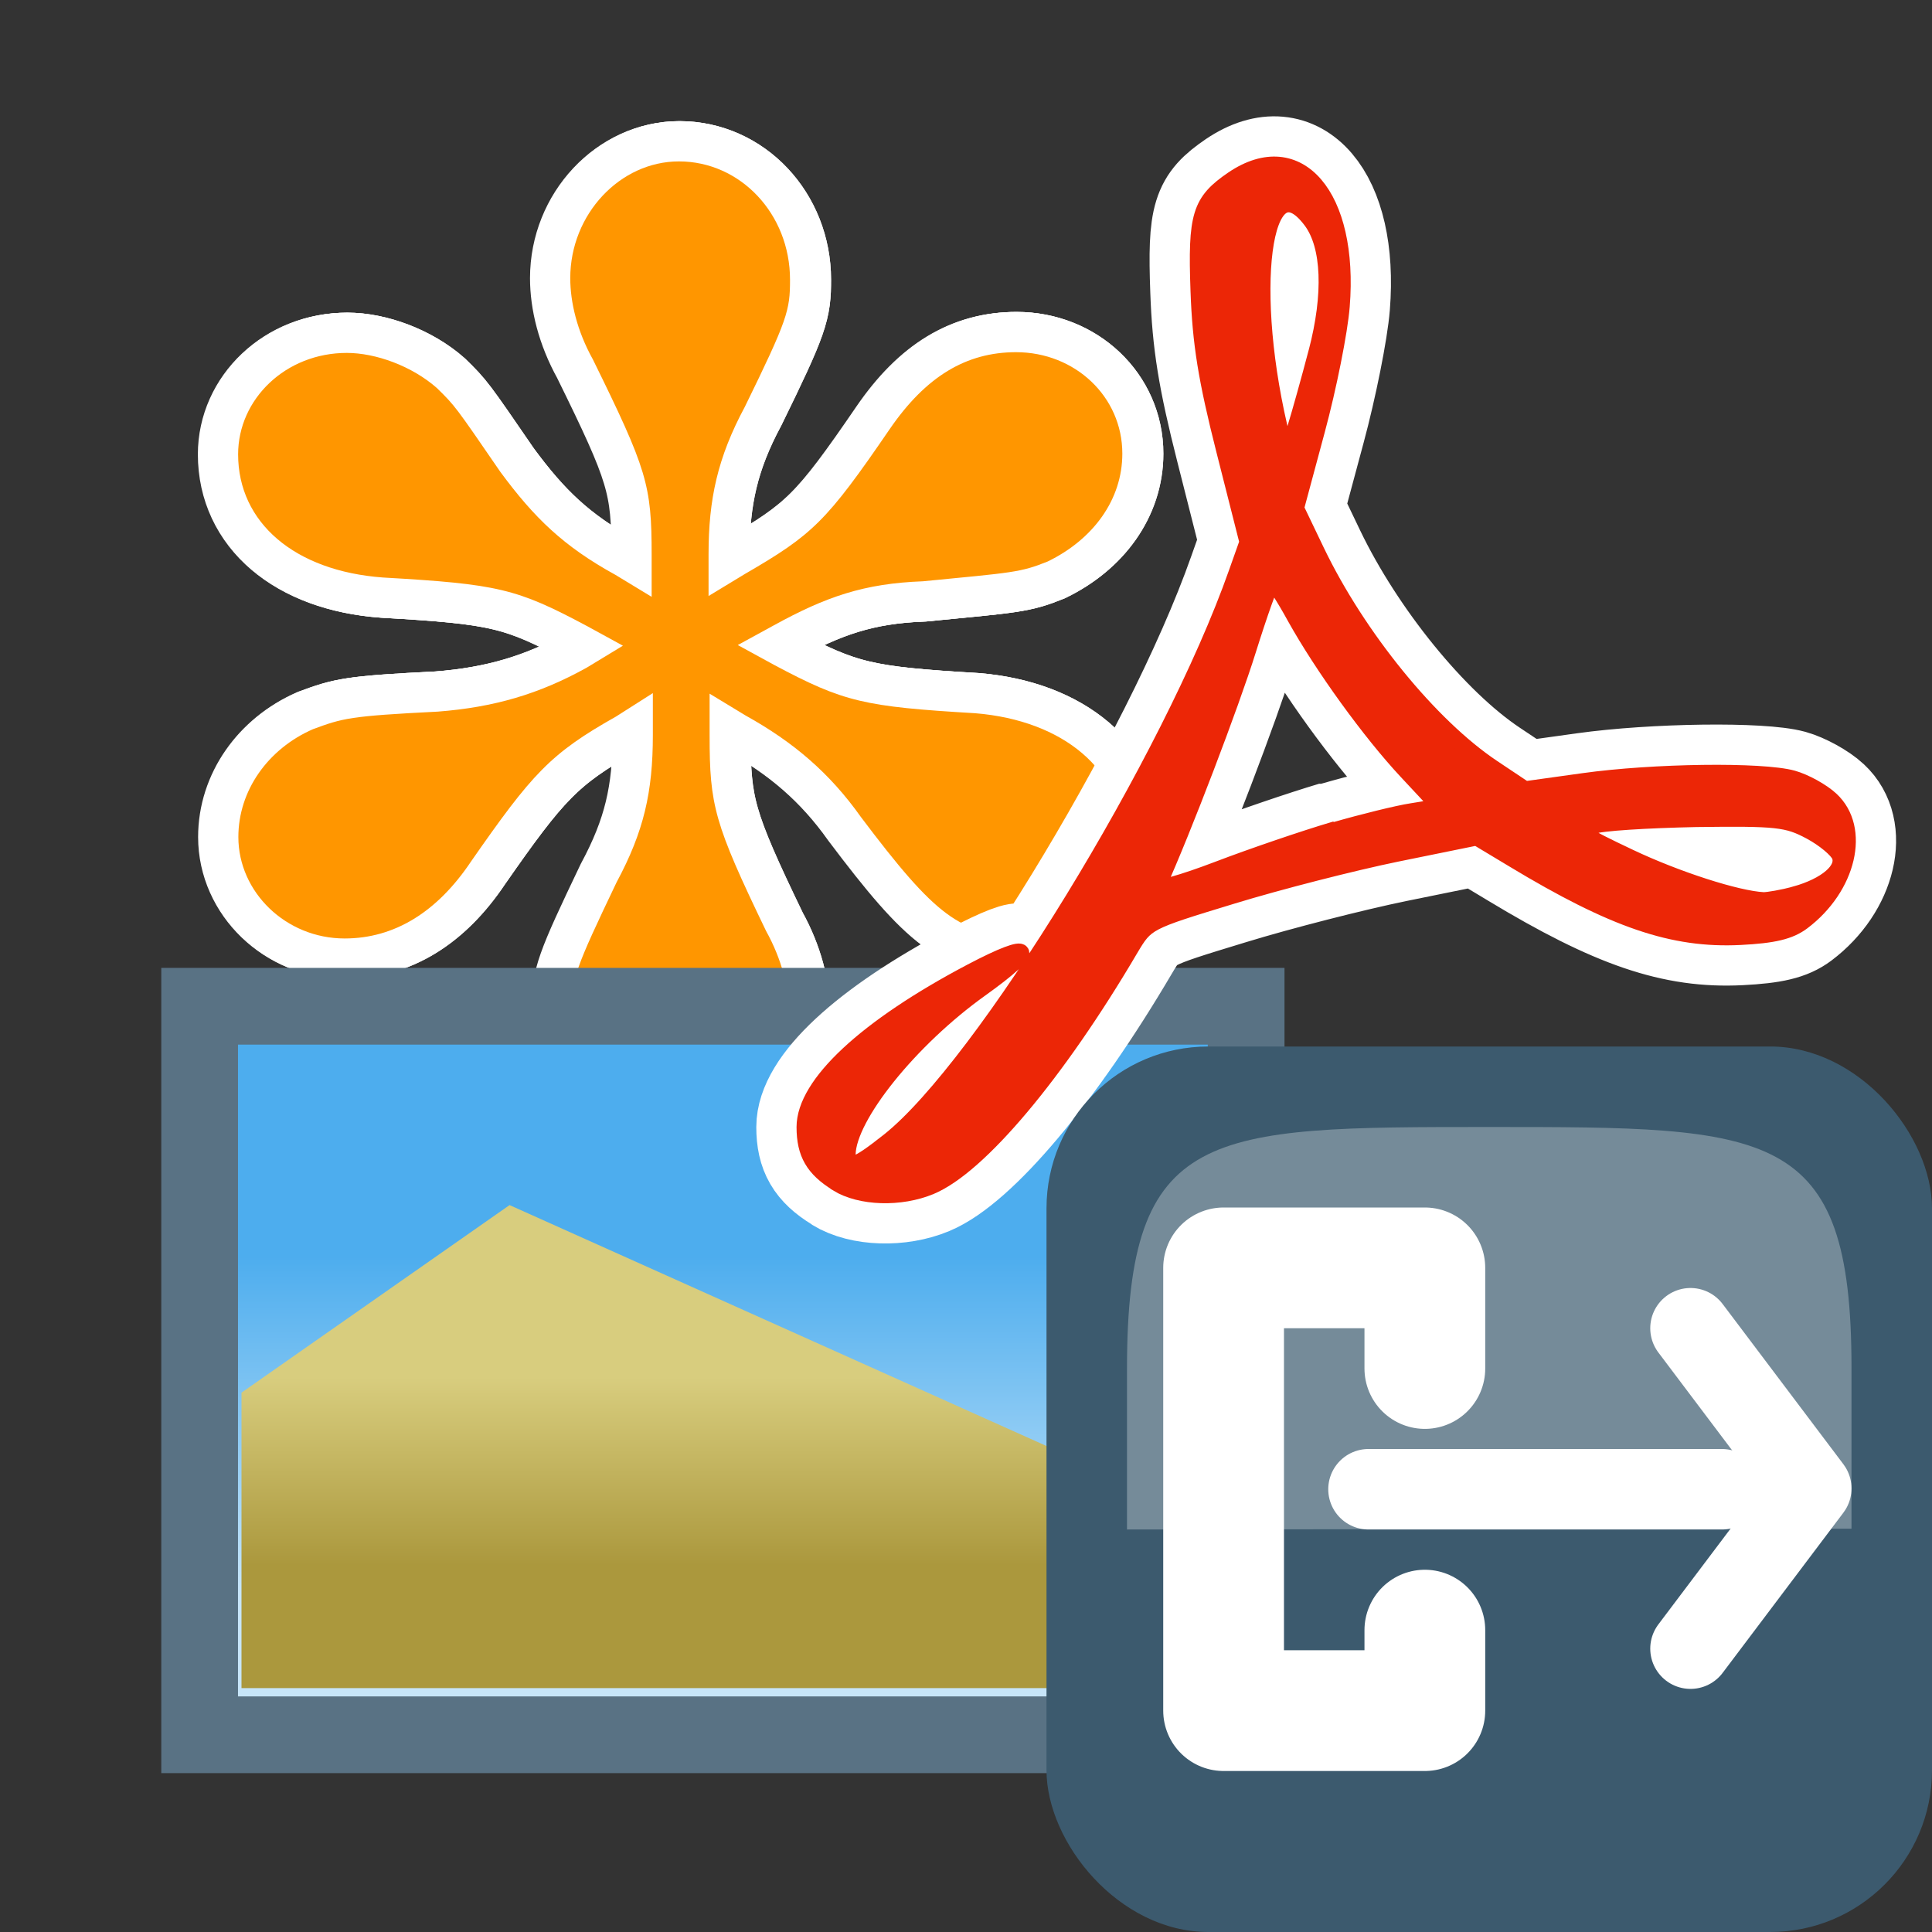
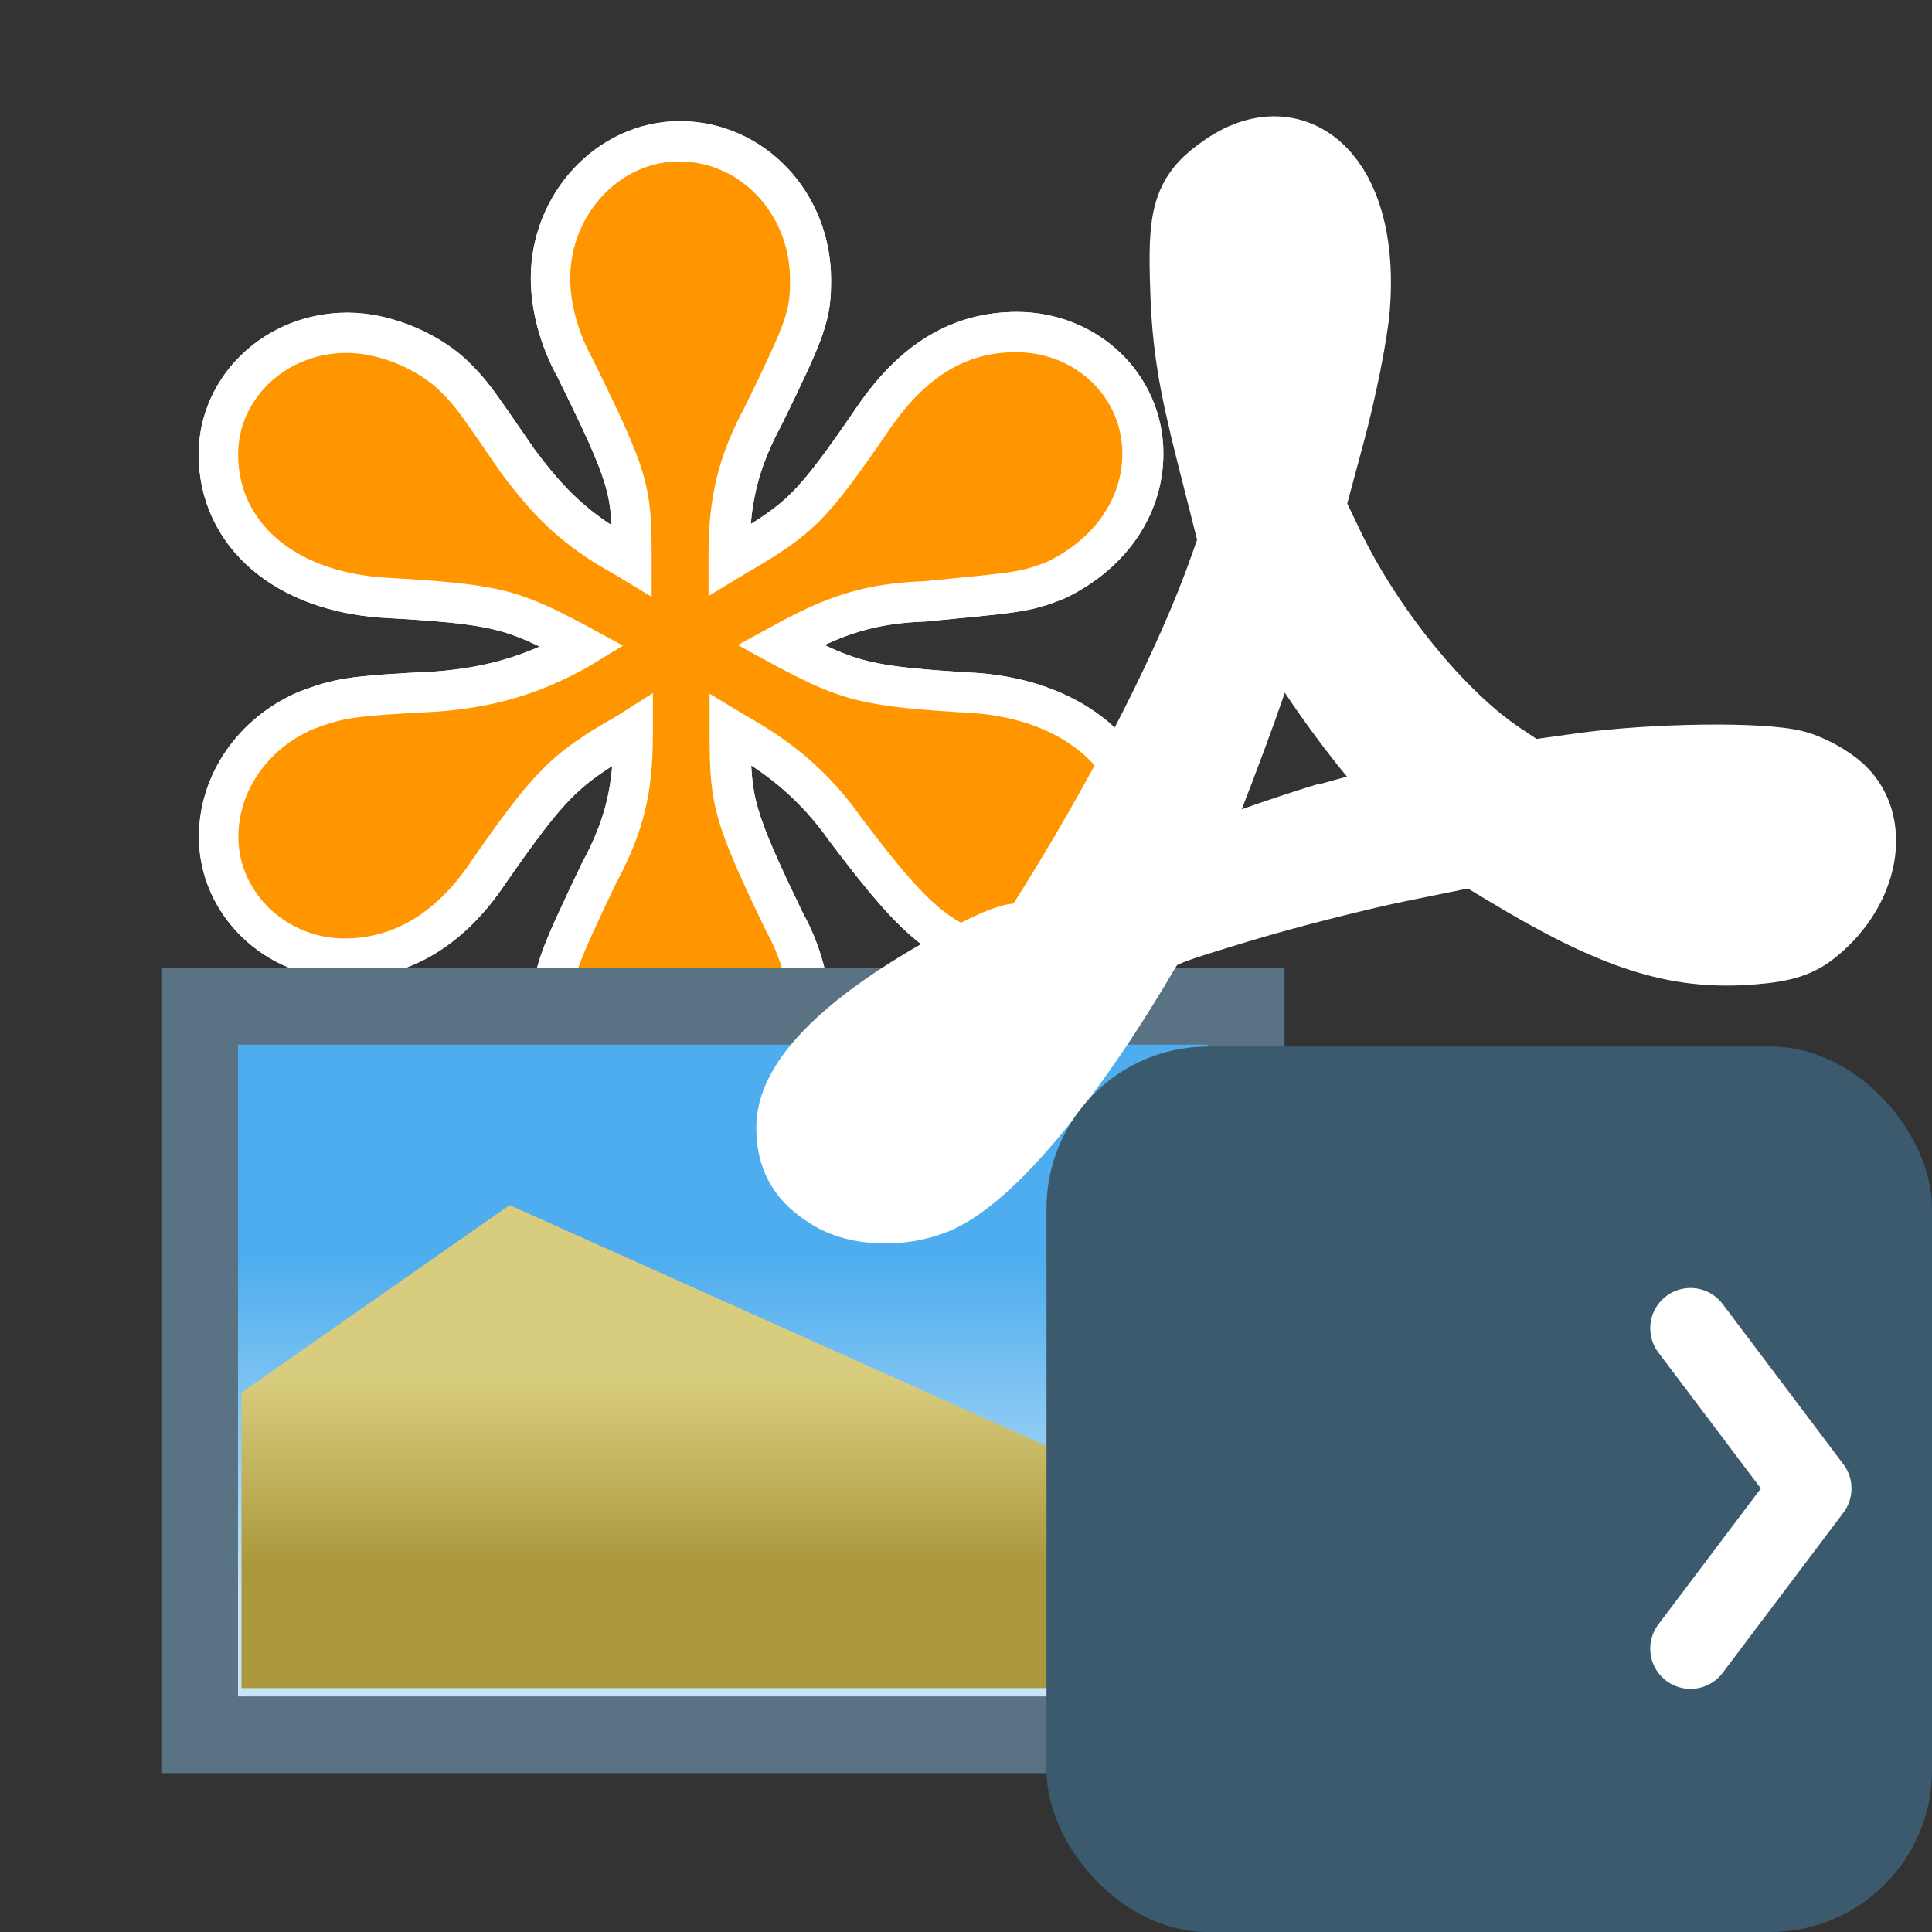
<svg xmlns="http://www.w3.org/2000/svg" width="24" height="24" version="1.1">
  <rect width="100%" height="100%" fill="#333333" stroke="none" />
  <defs>
    <linearGradient id="c" x1="9" x2="9" y1="21" y2="24" gradientTransform="matrix(.667 0 0 .778 .998 .776)" gradientUnits="userSpaceOnUse">
      <stop stop-color="#d8cd7e" offset="0" />
      <stop stop-color="#ab983d" offset="1" />
    </linearGradient>
    <linearGradient id="d" x1="12" x2="12" y1="18" y2="24" gradientTransform="matrix(.687 0 0 .696 .76 3.08)" gradientUnits="userSpaceOnUse">
      <stop stop-color="#4dadee" offset="0" />
      <stop stop-color="#c7e5f9" offset="1" />
    </linearGradient>
  </defs>
  <g fill="#ff9600" stroke="#fff">
    <path d="m8.12 8.61v.519c0 .71-.112 1.2-.45 1.83-.506 1.06-.562 1.2-.562 1.61 0 .792.618 1.45 1.35 1.45.759 0 1.35-.655 1.35-1.47 0-.273-.084-.628-.281-.983-.646-1.34-.702-1.56-.702-2.43v-.519l.45.273c.59.328 1.04.71 1.43 1.26.927 1.23 1.24 1.47 1.99 1.47.702 0 1.26-.519 1.26-1.2 0-.847-.73-1.47-1.83-1.56-1.38-.082-1.63-.137-2.5-.601l-.45-.246.45-.246c.646-.355 1.12-.519 1.85-.546 1.12-.109 1.21-.109 1.55-.246.562-.273.927-.765.927-1.34 0-.71-.59-1.26-1.32-1.26-.618 0-1.12.3-1.57.956-.787 1.15-.955 1.31-1.8 1.8l-.45.273v-.519c0-.683.112-1.2.45-1.83.534-1.09.562-1.2.562-1.58 0-.819-.618-1.47-1.38-1.47-.73 0-1.35.655-1.35 1.45 0 .3.084.655.281 1.01.674 1.37.73 1.56.73 2.43v.519l-.45-.273c-.646-.355-1.01-.71-1.43-1.28-.562-.819-.562-.819-.787-1.04-.309-.273-.759-.437-1.12-.437-.759 0-1.35.573-1.35 1.26 0 .847.702 1.45 1.8 1.53 1.43.082 1.66.137 2.53.601l.45.246-.45.273c-.59.328-1.15.492-1.85.546-1.1.055-1.18.082-1.55.218-.562.246-.927.765-.927 1.34 0 .683.59 1.26 1.32 1.26.618 0 1.15-.328 1.57-.956.759-1.09.983-1.34 1.8-1.8z" />
-     <path d="m8.11 8.61v.519c0 .71-.112 1.2-.45 1.83-.506 1.06-.562 1.2-.562 1.61 0 .792.618 1.45 1.35 1.45.759 0 1.35-.655 1.35-1.47 0-.273-.084-.628-.281-.983-.646-1.34-.702-1.56-.702-2.43v-.519l.45.273c.59.328 1.04.71 1.43 1.26.927 1.23 1.24 1.47 1.99 1.47.702 0 1.26-.519 1.26-1.2 0-.847-.73-1.47-1.83-1.56-1.38-.082-1.63-.137-2.5-.601l-.45-.246.45-.246c.646-.355 1.12-.519 1.85-.546 1.12-.109 1.21-.109 1.55-.246.562-.273.927-.765.927-1.34 0-.71-.59-1.26-1.32-1.26-.618 0-1.12.3-1.57.956-.787 1.15-.955 1.31-1.8 1.8l-.45.273v-.519c0-.683.112-1.2.45-1.83.534-1.09.562-1.2.562-1.58 0-.819-.618-1.47-1.38-1.47-.73 0-1.35.655-1.35 1.45 0 .3.084.655.281 1.01.674 1.37.73 1.56.73 2.43v.519l-.45-.273c-.646-.355-1.01-.71-1.43-1.28-.562-.819-.562-.819-.787-1.04-.309-.273-.759-.437-1.12-.437-.759 0-1.35.573-1.35 1.26 0 .847.702 1.45 1.8 1.53 1.43.082 1.66.137 2.53.601l.45.246-.45.273c-.59.328-1.15.492-1.85.546-1.1.055-1.18.082-1.55.218-.562.246-.927.765-.927 1.34 0 .683.59 1.26 1.32 1.26.618 0 1.15-.328 1.57-.956.759-1.09.983-1.34 1.8-1.8z" />
  </g>
  <g fill="#ff9600">
    <path d="m8.12 8.61v.519c0 .71-.112 1.2-.45 1.83-.506 1.06-.562 1.2-.562 1.61 0 .792.618 1.45 1.35 1.45.759 0 1.35-.655 1.35-1.47 0-.273-.084-.628-.281-.983-.646-1.34-.702-1.56-.702-2.43v-.519l.45.273c.59.328 1.04.71 1.43 1.26.927 1.23 1.24 1.47 1.99 1.47.702 0 1.26-.519 1.26-1.2 0-.847-.73-1.47-1.83-1.56-1.38-.082-1.63-.137-2.5-.601l-.45-.246.45-.246c.646-.355 1.12-.519 1.85-.546 1.12-.109 1.21-.109 1.55-.246.562-.273.927-.765.927-1.34 0-.71-.59-1.26-1.32-1.26-.618 0-1.12.3-1.57.956-.787 1.15-.955 1.31-1.8 1.8l-.45.273v-.519c0-.683.112-1.2.45-1.83.534-1.09.562-1.2.562-1.58 0-.819-.618-1.47-1.38-1.47-.73 0-1.35.655-1.35 1.45 0 .3.084.655.281 1.01.674 1.37.73 1.56.73 2.43v.519l-.45-.273c-.646-.355-1.01-.71-1.43-1.28-.562-.819-.562-.819-.787-1.04-.309-.273-.759-.437-1.12-.437-.759 0-1.35.573-1.35 1.26 0 .847.702 1.45 1.8 1.53 1.43.082 1.66.137 2.53.601l.45.246-.45.273c-.59.328-1.15.492-1.85.546-1.1.055-1.18.082-1.55.218-.562.246-.927.765-.927 1.34 0 .683.59 1.26 1.32 1.26.618 0 1.15-.328 1.57-.956.759-1.09.983-1.34 1.8-1.8z" stroke="#fff" />
    <path d="m8.11 8.61v.519c0 .71-.112 1.2-.45 1.83-.506 1.06-.562 1.2-.562 1.61 0 .792.618 1.45 1.35 1.45.759 0 1.35-.655 1.35-1.47 0-.273-.084-.628-.281-.983-.646-1.34-.702-1.56-.702-2.43v-.519l.45.273c.59.328 1.04.71 1.43 1.26.927 1.23 1.24 1.47 1.99 1.47.702 0 1.26-.519 1.26-1.2 0-.847-.73-1.47-1.83-1.56-1.38-.082-1.63-.137-2.5-.601l-.45-.246.45-.246c.646-.355 1.12-.519 1.85-.546 1.12-.109 1.21-.109 1.55-.246.562-.273.927-.765.927-1.34 0-.71-.59-1.26-1.32-1.26-.618 0-1.12.3-1.57.956-.787 1.15-.955 1.31-1.8 1.8l-.45.273v-.519c0-.683.112-1.2.45-1.83.534-1.09.562-1.2.562-1.58 0-.819-.618-1.47-1.38-1.47-.73 0-1.35.655-1.35 1.45 0 .3.084.655.281 1.01.674 1.37.73 1.56.73 2.43v.519l-.45-.273c-.646-.355-1.01-.71-1.43-1.28-.562-.819-.562-.819-.787-1.04-.309-.273-.759-.437-1.12-.437-.759 0-1.35.573-1.35 1.26 0 .847.702 1.45 1.8 1.53 1.43.082 1.66.137 2.53.601l.45.246-.45.273c-.59.328-1.15.492-1.85.546-1.1.055-1.18.082-1.55.218-.562.246-.927.765-.927 1.34 0 .683.59 1.26 1.32 1.26.618 0 1.15-.328 1.57-.956.759-1.09.983-1.34 1.8-1.8z" stroke-width=".692" />
  </g>
  <path d="m2.48 12.5h13v9.05h-13z" fill="url(#d)" stroke="#597284" stroke-width=".953" />
  <path d="m3 17.3 3.33-2.33 8.67 3.89v2.11h-12z" fill="url(#c)" fill-rule="evenodd" />
  <g fill="#ec2606">
    <path d="m10.4 14.7c-.294-.18-.405-.37-.405-.699 0-.531.761-1.24 2.07-1.93.779-.41.837-.301.114.216-.877.627-1.64 1.58-1.65 2.05-.003.197.096.166.514-.165 1.16-.92 3.5-4.73 4.32-7.06l.134-.378-.289-1.14c-.224-.883-.296-1.33-.319-1.98-.034-.944.018-1.11.428-1.39.811-.547 1.46.211 1.35 1.58-.025.316-.164 1.01-.307 1.54l-.261.97.256.534c.509 1.06 1.41 2.17 2.19 2.69l.4.267.724-.101c.873-.122 2.22-.139 2.6-.034.151.042.366.16.476.263.388.36.217 1.09-.355 1.52-.158.118-.357.165-.772.186-.833.042-1.57-.208-2.82-.963l-.454-.273-.993.202c-.546.112-1.47.348-2.05.526-1.06.323-1.06.323-1.26.658-.912 1.55-1.88 2.7-2.48 2.95-.375.157-.873.141-1.16-.036zm11.9-3.59c.387-.108.619-.307.554-.478-.029-.074-.194-.212-.366-.304-.287-.153-.411-.167-1.42-.154-.607.013-1.19.047-1.29.089-.178.07-.146.095.468.386.583.276 1.33.517 1.66.534.063 0 .24-.031.394-.072zm-5.73-.795c.357-.103.794-.211.972-.238.178-.027.324-.056.324-.062 0-.013-.175-.2-.389-.428-.46-.492-1.05-1.31-1.39-1.92-.132-.241-.259-.438-.28-.437-.022 7e-4-.158.383-.304.849-.207.664-.807 2.24-1.12 2.93-.022.05.313-.044.745-.209.432-.165 1.08-.385 1.43-.489zm-.216-5.94c.189-.721.165-1.32-.064-1.63-.604-.809-.824.881-.355 2.73.044.173.058.159.154-.152.058-.188.177-.614.264-.946z" stroke="#fff" stroke-linejoin="bevel" stroke-width="1.2" />
-     <path d="m10.4 14.7c-.294-.18-.405-.37-.405-.699 0-.531.761-1.24 2.07-1.93.779-.41.837-.301.114.216-.877.627-1.64 1.58-1.65 2.05-.003.197.096.166.514-.165 1.16-.92 3.5-4.73 4.32-7.06l.134-.378-.289-1.14c-.224-.883-.296-1.33-.319-1.98-.034-.944.018-1.11.428-1.39.811-.547 1.46.211 1.35 1.58-.025.316-.164 1.01-.307 1.54l-.261.97.256.534c.509 1.06 1.41 2.17 2.19 2.69l.4.267.724-.101c.873-.122 2.22-.139 2.6-.034.151.042.366.16.476.263.388.36.217 1.09-.355 1.52-.158.118-.357.165-.772.186-.833.042-1.57-.208-2.82-.963l-.454-.273-.993.202c-.546.112-1.47.348-2.05.526-1.06.323-1.06.323-1.26.658-.912 1.55-1.88 2.7-2.48 2.95-.375.157-.873.141-1.16-.036zm11.9-3.59c.387-.108.619-.307.554-.478-.029-.074-.194-.212-.366-.304-.287-.153-.411-.167-1.42-.154-.607.013-1.19.047-1.29.089-.178.07-.146.095.468.386.583.276 1.33.517 1.66.534.063 0 .24-.031.394-.072zm-5.73-.795c.357-.103.794-.211.972-.238.178-.027.324-.056.324-.062 0-.013-.175-.2-.389-.428-.46-.492-1.05-1.31-1.39-1.92-.132-.241-.259-.438-.28-.437-.022 7e-4-.158.383-.304.849-.207.664-.807 2.24-1.12 2.93-.022.05.313-.044.745-.209.432-.165 1.08-.385 1.43-.489zm-.216-5.94c.189-.721.165-1.32-.064-1.63-.604-.809-.824.881-.355 2.73.044.173.058.159.154-.152.058-.188.177-.614.264-.946z" stroke="#ec2606" stroke-width=".2" />
  </g>
  <rect x="13" y="13" width="11" height="11" rx="2.01" fill="#3c5a6e" />
-   <path d="m14 19 9-.01v-2c0-2.99-1-2.99-4.5-2.99s-4.5 0-4.5 3c0 2 0 2 1e-6 2z" fill="#fcffff" fill-rule="evenodd" opacity=".3" />
  <path d="m21 16.5 1.5 1.99-1.5 1.99" fill="none" stroke="#fff" stroke-linecap="round" stroke-linejoin="round" />
-   <path d="m17.7 17v-1.25h-2.5v5.5h2.5v-1" fill="none" stroke="#fff" stroke-linecap="round" stroke-linejoin="round" stroke-width="1.5" />
-   <path d="m17 18.5h4.39" fill="none" stroke="#fff" stroke-linecap="round" stroke-linejoin="round" />
</svg>